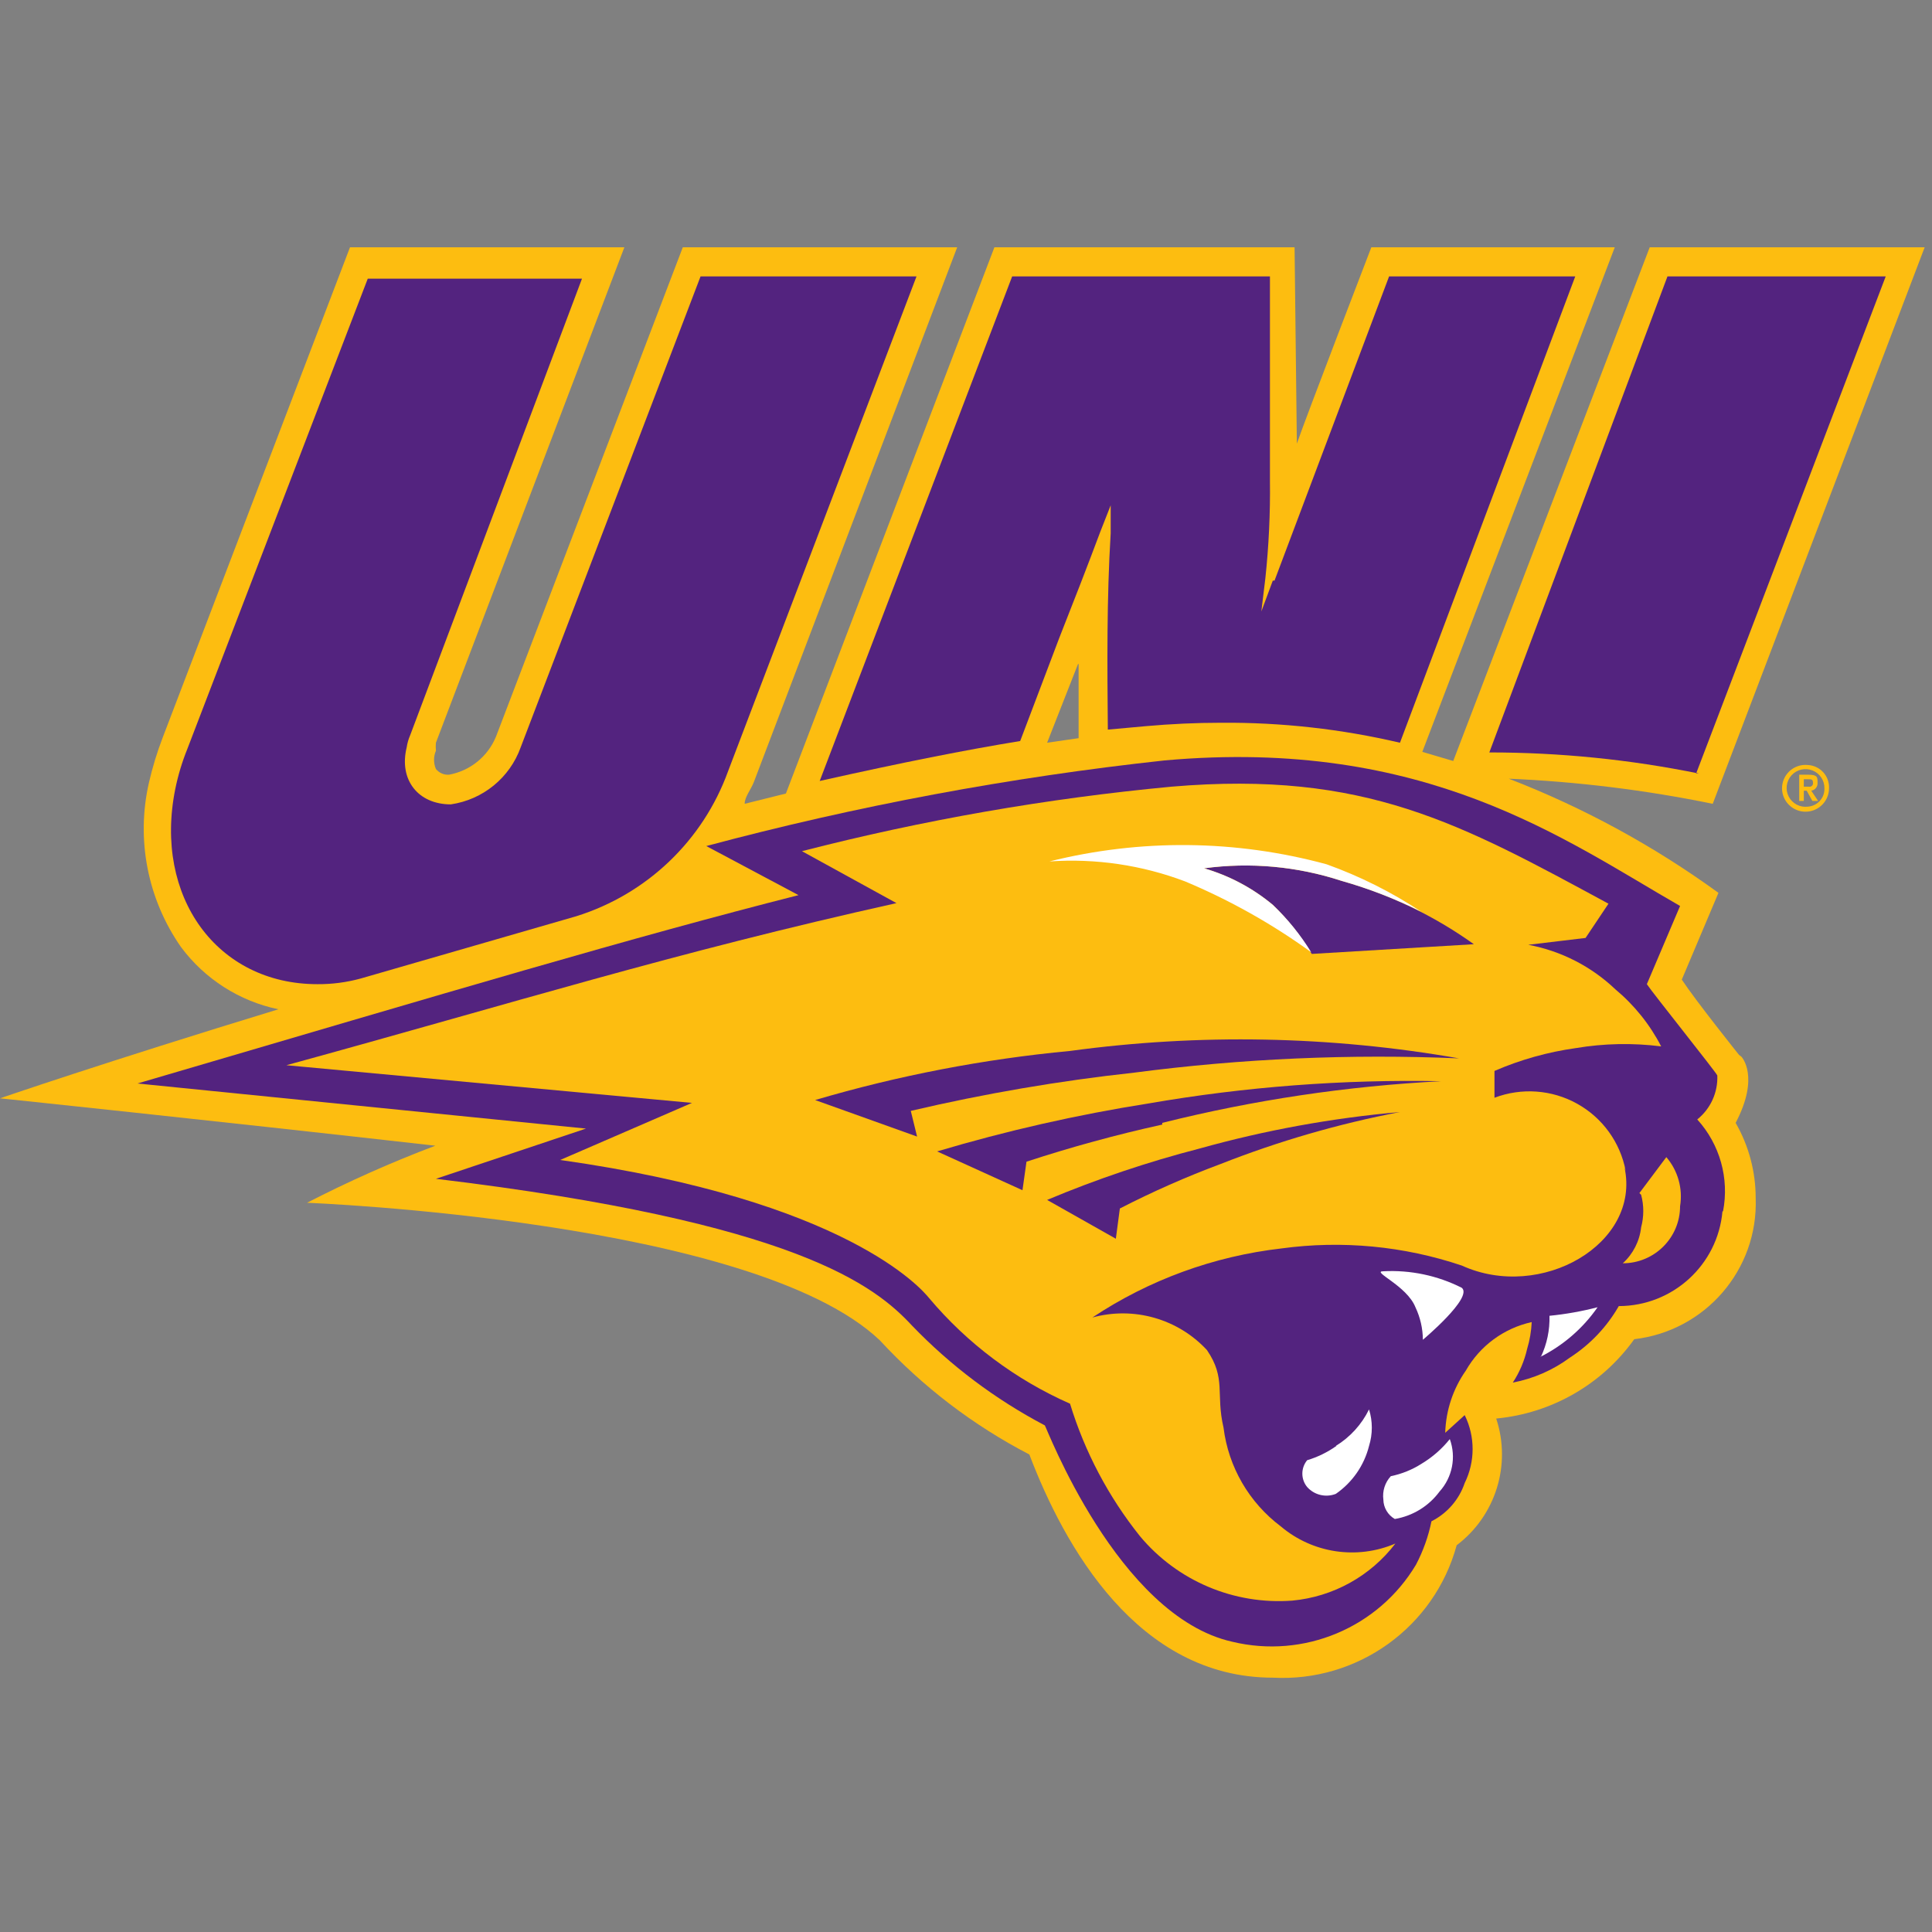
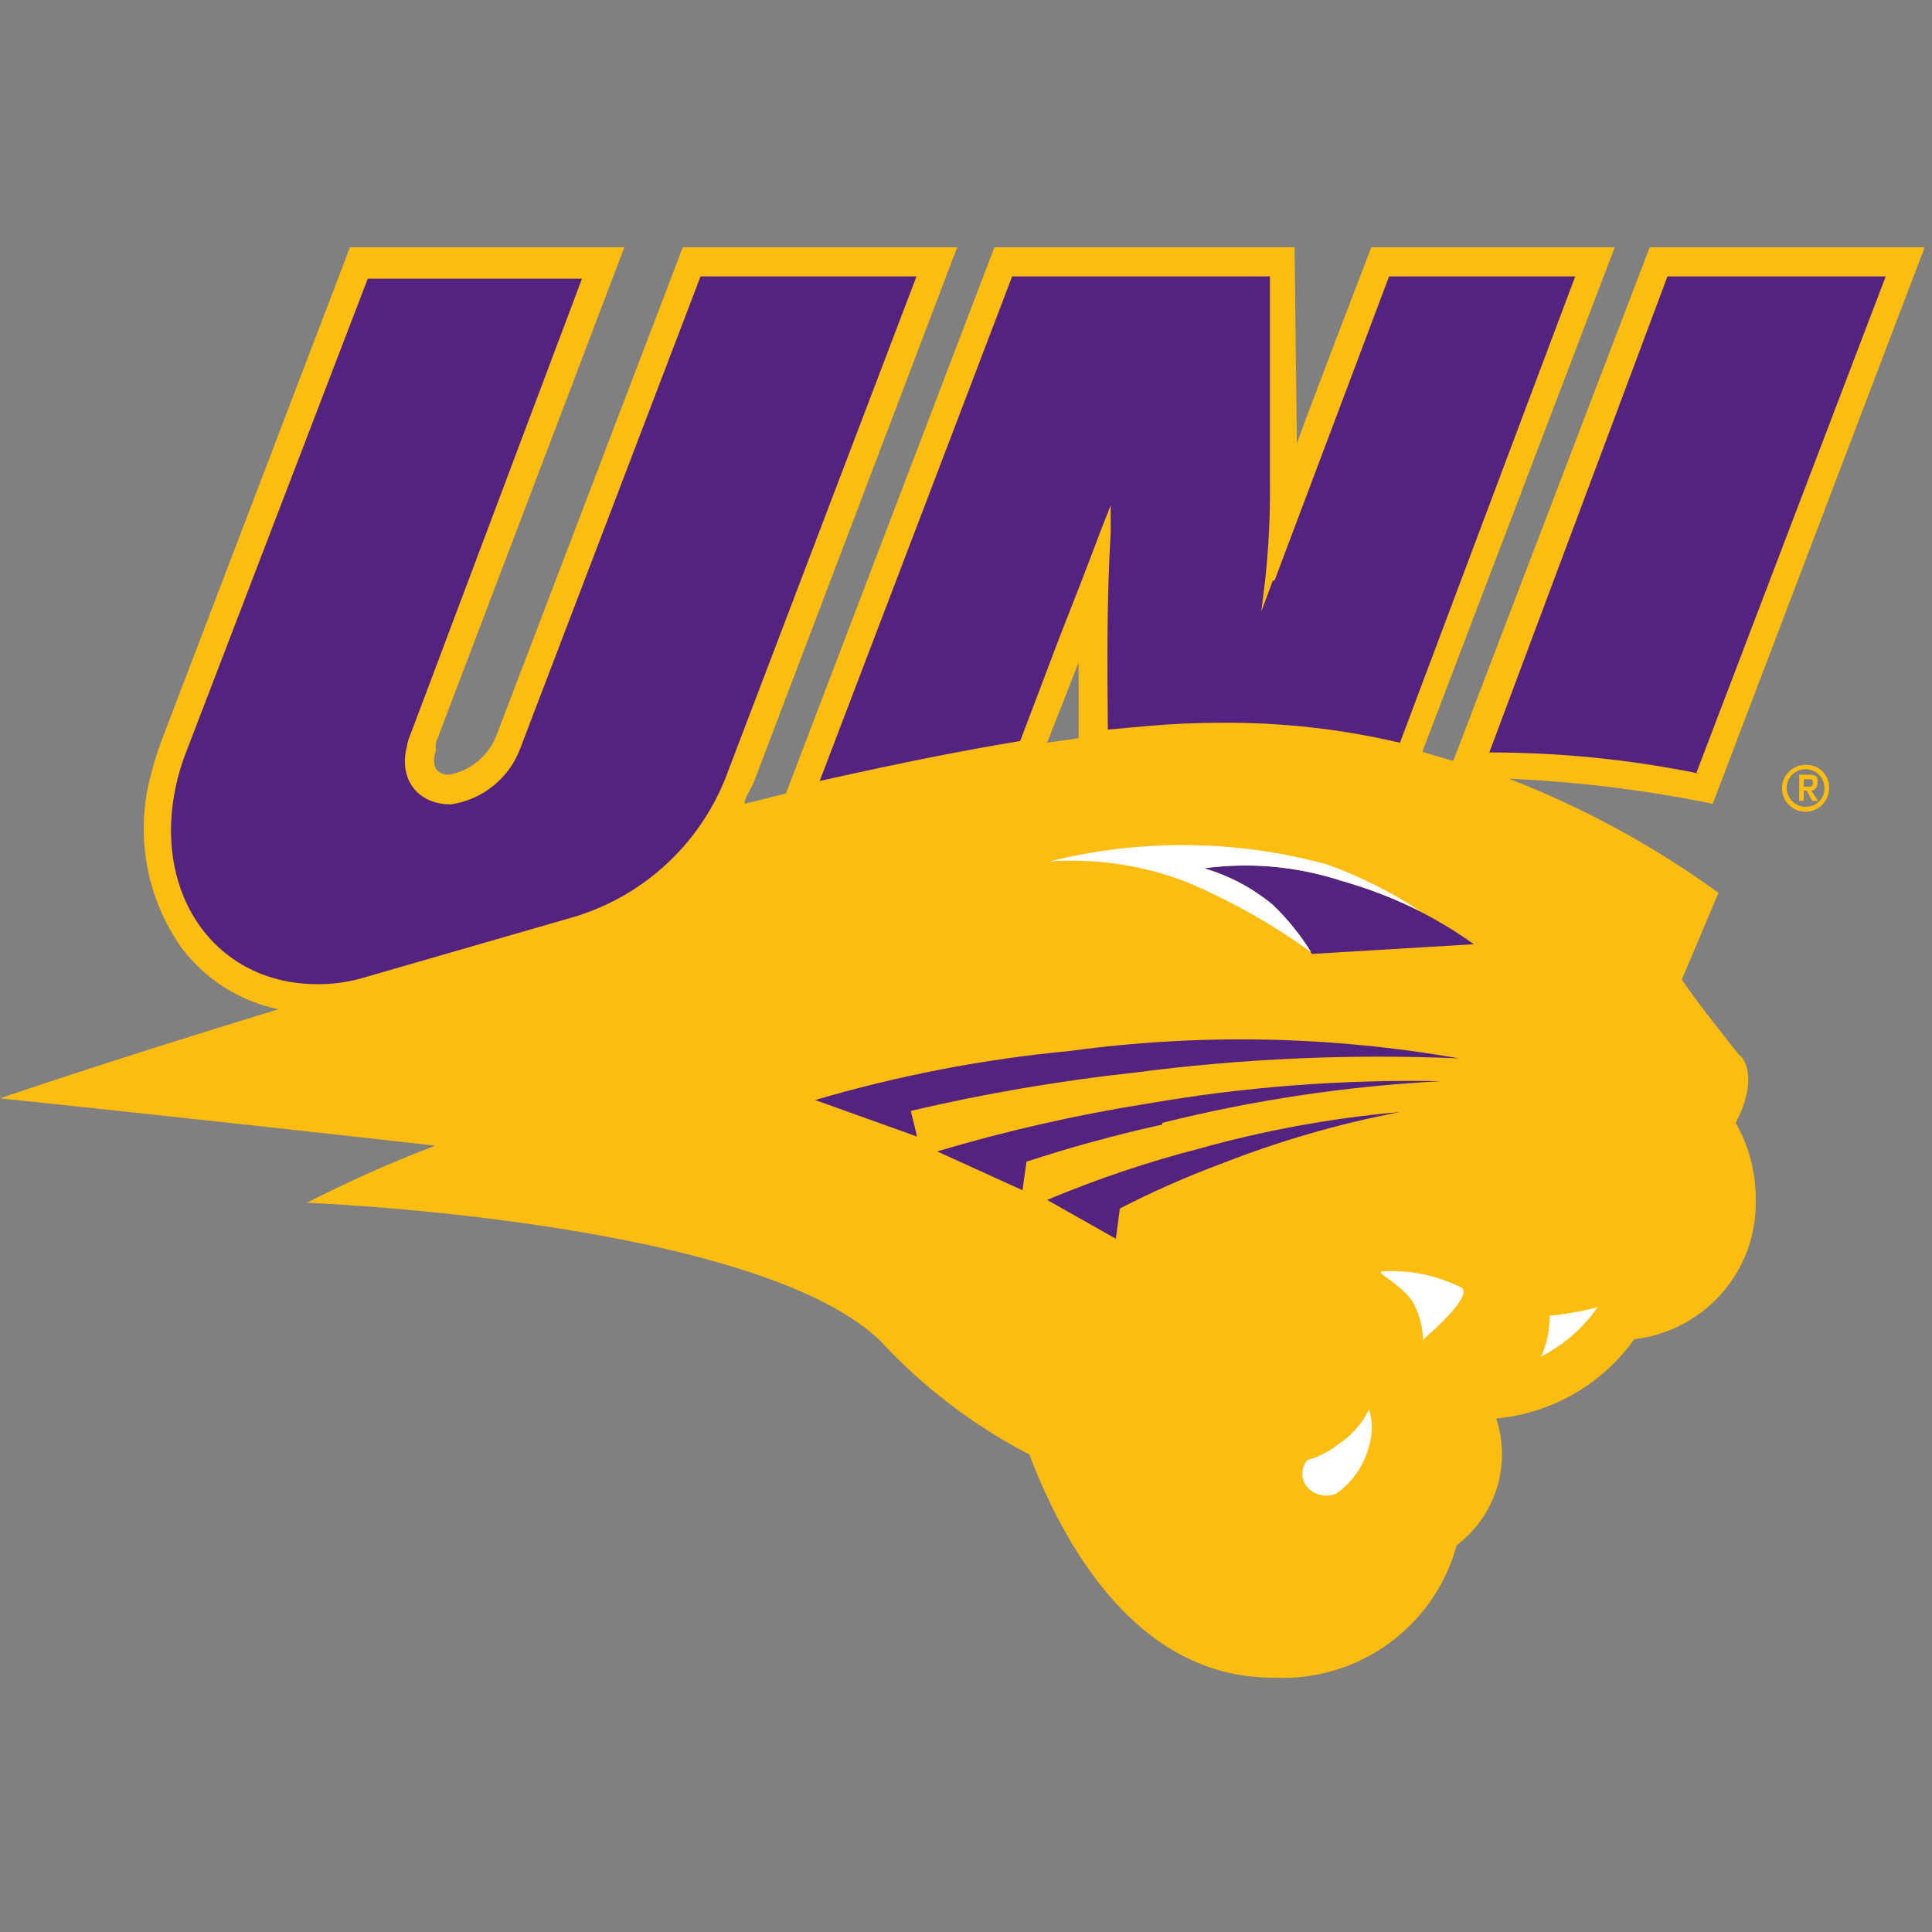
<svg xmlns="http://www.w3.org/2000/svg" width="250px" height="250px" viewBox="0 0 250 250" version="1.1">
  <rect x="0" y="0" width="250" height="250" fill="#808080" stroke="none" />
  <title>NIOWA</title>
  <desc>Created with Sketch.</desc>
  <defs />
  <g id="Page-1" stroke="none" stroke-width="1" fill="none" fill-rule="evenodd">
    <g id="NIOWA">
      <g id="Group" transform="translate(0, 32)">
        <path d="M225.036,104.51 C225.036,104.51 219.476,97.567 217.623,94.761 L222.367,83.534 C214.005,77.459 204.886,72.493 195.238,68.762 C204.107,69.144 212.931,70.231 221.626,72.012 L249.051,0 L213.472,0 L188.049,66.473 L184.046,65.291 L208.951,0 L177.449,0 C177.449,0 168.925,22.158 167.813,25.407 L167.517,0 L128.676,0 L101.696,70.683 L96.359,72.012 C96.359,71.126 97.174,70.166 97.545,69.206 L123.859,0 L88.354,0 L64.19,63.297 C63.146,65.873 60.854,67.74 58.112,68.245 L58.112,68.245 C57.456,68.293 56.819,68.017 56.407,67.507 C56.086,66.751 56.086,65.899 56.407,65.143 C56.374,64.799 56.374,64.453 56.407,64.109 L80.793,0 L45.289,0 L21.051,63.445 C20.323,65.346 19.728,67.296 19.272,69.279 C17.59,76.636 19.097,84.358 23.423,90.551 C26.491,94.682 30.975,97.547 36.023,98.601 C13.268,105.544 0,110.123 0,110.123 C0,110.123 26.239,112.856 56.333,116.253 C50.662,118.398 45.118,120.864 39.73,123.639 C39.73,123.639 97.471,125.855 113.852,141.439 C119.393,147.443 125.939,152.441 133.198,156.211 C137.719,168.102 147.207,185.09 164.7,185.09 C175.693,185.682 185.608,178.542 188.493,167.955 C193.538,164.139 195.593,157.551 193.608,151.558 C200.777,150.887 207.298,147.14 211.471,141.292 C220.68,140.22 227.518,132.281 227.185,123.048 C227.19,119.629 226.296,116.267 224.591,113.299 C227.778,107.243 225.332,104.732 225.332,104.732 M139.572,53.917 C139.572,56.871 139.572,59.752 139.572,62.484 L139.572,63.518 L135.496,64.109 L139.498,53.917" id="Shape" fill="#FDBD10" fill-rule="nonzero" />
        <path d="M233.411,69.796 L233.411,68.836 L234.004,68.836 C234.375,68.836 234.597,68.836 234.597,69.279 C234.624,69.423 234.578,69.571 234.475,69.674 C234.371,69.778 234.223,69.823 234.079,69.796 L233.411,69.796 M235.19,69.279 C235.19,68.541 235.19,68.245 233.93,68.245 L232.818,68.245 L232.818,71.643 L233.411,71.643 L233.411,70.313 L233.782,70.313 L234.523,71.643 L235.264,71.643 L234.375,70.313 C234.878,70.237 235.235,69.785 235.19,69.279 M233.93,72.381 C232.916,72.505 231.932,71.987 231.462,71.083 C230.993,70.179 231.136,69.08 231.822,68.325 C232.508,67.571 233.592,67.321 234.541,67.698 C235.49,68.075 236.103,69 236.08,70.018 C236.122,71.255 235.17,72.302 233.93,72.381 M233.93,66.99 C232.681,66.868 231.486,67.523 230.92,68.64 C230.355,69.756 230.537,71.104 231.378,72.032 C232.218,72.961 233.545,73.279 234.718,72.833 C235.89,72.387 236.667,71.268 236.673,70.018 C236.713,69.254 236.447,68.505 235.932,67.937 C235.418,67.369 234.697,67.028 233.93,66.99" id="Shape" fill="#FDBD10" />
-         <path d="M222.886,124.747 C222.272,131.678 216.452,136.996 209.47,137.008 C207.933,139.693 205.772,141.973 203.169,143.655 C200.977,145.283 198.443,146.394 195.757,146.905 C196.63,145.574 197.258,144.098 197.61,142.547 C197.951,141.419 198.15,140.253 198.203,139.076 C194.598,139.872 191.501,142.153 189.679,145.354 C188.019,147.72 187.092,150.519 187.011,153.404 L189.531,151.115 C190.897,153.886 190.897,157.132 189.531,159.904 C188.805,162.051 187.261,163.828 185.232,164.852 C184.833,166.808 184.159,168.698 183.231,170.466 C178.357,178.635 168.705,182.679 159.437,180.437 C144.613,177.113 135.347,152.518 135.199,152.444 C128.809,149.083 123.002,144.718 118.003,139.519 C113.259,134.423 103.178,126.151 56.407,120.537 L75.827,114.038 L17.789,108.203 C59.298,96.016 81.535,89.369 103.327,83.83 L91.393,77.478 C110.845,72.276 130.669,68.572 150.691,66.399 C184.491,63.371 202.576,76.739 217.401,85.233 L213.102,95.351 C213.769,96.386 222.219,106.947 222.219,107.169 C222.307,109.367 221.345,111.477 219.625,112.856 C222.552,116.076 223.787,120.481 222.96,124.747" id="Shape" fill="#53237F" />
-         <path d="M183.972,157.393 C182.75,158.177 181.393,158.728 179.969,159.018 C179.216,159.836 178.863,160.944 179.006,162.046 C179.022,163.084 179.585,164.038 180.488,164.557 C182.804,164.168 184.878,162.897 186.27,161.012 C187.941,159.167 188.454,156.553 187.604,154.217 C186.591,155.481 185.362,156.557 183.972,157.393" id="Shape" fill="#FFFFFF" />
        <path d="M189.16,134.644 C186.022,133.056 182.52,132.318 179.006,132.502 C177.375,132.502 182.045,134.349 183.156,137.155 C183.782,138.472 184.111,139.909 184.12,141.365 C184.12,141.365 190.643,135.9 189.16,134.644" id="Shape" fill="#FFFFFF" />
        <path d="M210.359,119.503 C209.662,115.828 207.366,112.649 204.089,110.824 C200.812,108.999 196.892,108.716 193.385,110.049 L193.385,106.578 C196.744,105.124 200.284,104.13 203.911,103.624 C207.561,103.011 211.282,102.937 214.955,103.402 C213.493,100.57 211.477,98.059 209.025,96.016 C205.909,93.048 201.995,91.047 197.759,90.255 L205.171,89.369 L208.136,84.937 C189.012,74.597 176.708,67.655 151.58,69.796 C135.447,71.314 119.461,74.105 103.771,78.142 L116.002,84.864 C87.094,91.289 66.71,97.715 37.061,105.839 L89.54,110.714 L72.492,118.1 C109.553,123.344 119.263,134.792 120.227,135.974 C125.178,141.855 131.416,146.529 138.461,149.638 C140.365,155.866 143.433,161.679 147.504,166.773 C152.332,172.572 159.679,175.682 167.22,175.119 C172.509,174.626 177.348,171.947 180.562,167.733 C175.599,169.858 169.857,168.999 165.738,165.517 C161.632,162.434 158.957,157.823 158.325,152.74 C157.288,148.308 158.696,146.388 156.176,142.695 C152.413,138.641 146.694,137.017 141.351,138.485 C148.679,133.617 157.063,130.554 165.812,129.548 C173.662,128.477 181.654,129.236 189.16,131.764 C199.389,136.417 212.361,128.957 210.211,119.06" id="Shape" fill="#FDBD10" />
        <path d="M172.928,155.103 C171.778,155.922 170.501,156.546 169.147,156.95 C168.315,157.958 168.315,159.412 169.147,160.421 C170.075,161.46 171.554,161.813 172.853,161.307 C174.994,159.827 176.522,157.622 177.153,155.103 C177.632,153.564 177.632,151.916 177.153,150.376 C176.198,152.326 174.707,153.965 172.853,155.103" id="Shape" fill="#FFFFFF" />
        <path d="M212.361,122.605 C212.732,123.984 212.732,125.436 212.361,126.815 C212.165,128.602 211.321,130.257 209.989,131.468 C214.082,131.468 217.401,128.162 217.401,124.082 C217.775,121.807 217.125,119.484 215.622,117.731 L212.138,122.384" id="Shape" fill="#FDBD10" />
        <path d="M146.762,106.8 C137.034,107.861 127.38,109.514 117.855,111.748 L118.67,115.072 L105.476,110.345 C116.24,107.173 127.286,105.045 138.461,103.993 C155.186,101.715 172.164,102.039 188.79,104.953 C174.753,104.356 160.691,104.974 146.762,106.8" id="Shape" fill="#53237F" />
        <path d="M150.394,113.521 C144.462,114.826 138.598,116.429 132.827,118.322 L132.308,122.014 L121.264,116.992 C130.232,114.319 139.37,112.246 148.615,110.788 C161.119,108.621 173.803,107.657 186.492,107.907 C174.312,108.534 162.223,110.339 150.394,113.299" id="Shape" fill="#53237F" />
        <path d="M157.955,118.617 C153.496,120.279 149.14,122.202 144.909,124.378 L144.39,128.292 L135.496,123.27 C141.898,120.582 148.487,118.36 155.212,116.623 C163.695,114.251 172.379,112.669 181.155,111.896 C173.228,113.411 165.461,115.661 157.955,118.617" id="Shape" fill="#53237F" />
        <path d="M164.7,85.085 C166.655,86.971 168.349,89.107 169.74,91.437 L190.717,90.181 C185.535,86.472 179.739,83.697 173.595,81.983 C167.866,80.103 161.782,79.547 155.805,80.358 C159.066,81.305 162.094,82.915 164.7,85.085" id="Shape" fill="#53237F" />
        <path d="M164.7,85.085 C162.094,82.915 159.066,81.305 155.805,80.358 C161.782,79.547 167.866,80.103 173.595,81.983 C177.146,82.99 180.595,84.325 183.898,85.971 C180.083,83.445 175.977,81.387 171.667,79.841 C159.939,76.65 147.584,76.523 135.792,79.472 C141.767,79.054 147.761,79.936 153.359,82.057 C159.13,84.476 164.601,87.549 169.666,91.215 C168.284,88.967 166.614,86.906 164.7,85.085" id="Shape" fill="#FFFFFF" fill-rule="nonzero" />
        <path d="M199.315,143.581 C202.287,142.091 204.836,139.882 206.727,137.155 C204.684,137.685 202.602,138.055 200.501,138.263 C200.555,140.098 200.174,141.92 199.389,143.581" id="Shape" fill="#FFFFFF" fill-rule="nonzero" />
        <path d="M164.7,43.133 L163.218,47.122 L163.736,42.838 C164.184,38.643 164.382,34.426 164.329,30.208 L164.329,3.767 L130.974,3.767 L106.069,69.058 C116.965,66.62 124.822,65.069 132.012,63.888 L137.052,50.593 C138.979,45.718 140.758,41.139 142.389,36.782 L143.723,33.384 L143.723,37.003 C143.204,45.423 143.279,54.138 143.353,62.411 L148.245,61.967 C151.556,61.672 154.817,61.524 158.029,61.524 C165.813,61.466 173.577,62.334 181.155,64.109 L203.837,3.767 L179.747,3.767 L164.922,43.133" id="Shape" fill="#53237F" fill-rule="nonzero" />
        <path d="M219.476,68.098 L244.011,3.767 L215.77,3.767 L192.718,65.365 C201.83,65.363 210.92,66.279 219.847,68.098" id="Shape" fill="#53237F" fill-rule="nonzero" />
        <path d="M74.567,86.562 C83.697,83.711 90.964,76.771 94.21,67.802 L118.596,3.767 L90.652,3.767 L67.377,64.7 C65.967,68.64 62.488,71.482 58.334,72.086 C54.109,72.086 51.589,68.91 52.627,64.7 C52.706,64.166 52.855,63.644 53.072,63.149 L75.308,4.062 L47.587,4.062 L24.238,64.922 C23.562,66.594 23.041,68.325 22.681,70.092 C19.865,84.051 28.092,95.351 41.064,95.351 C42.967,95.366 44.863,95.117 46.697,94.613 L74.567,86.562" id="Shape" fill="#53237F" />
      </g>
    </g>
  </g>
</svg>